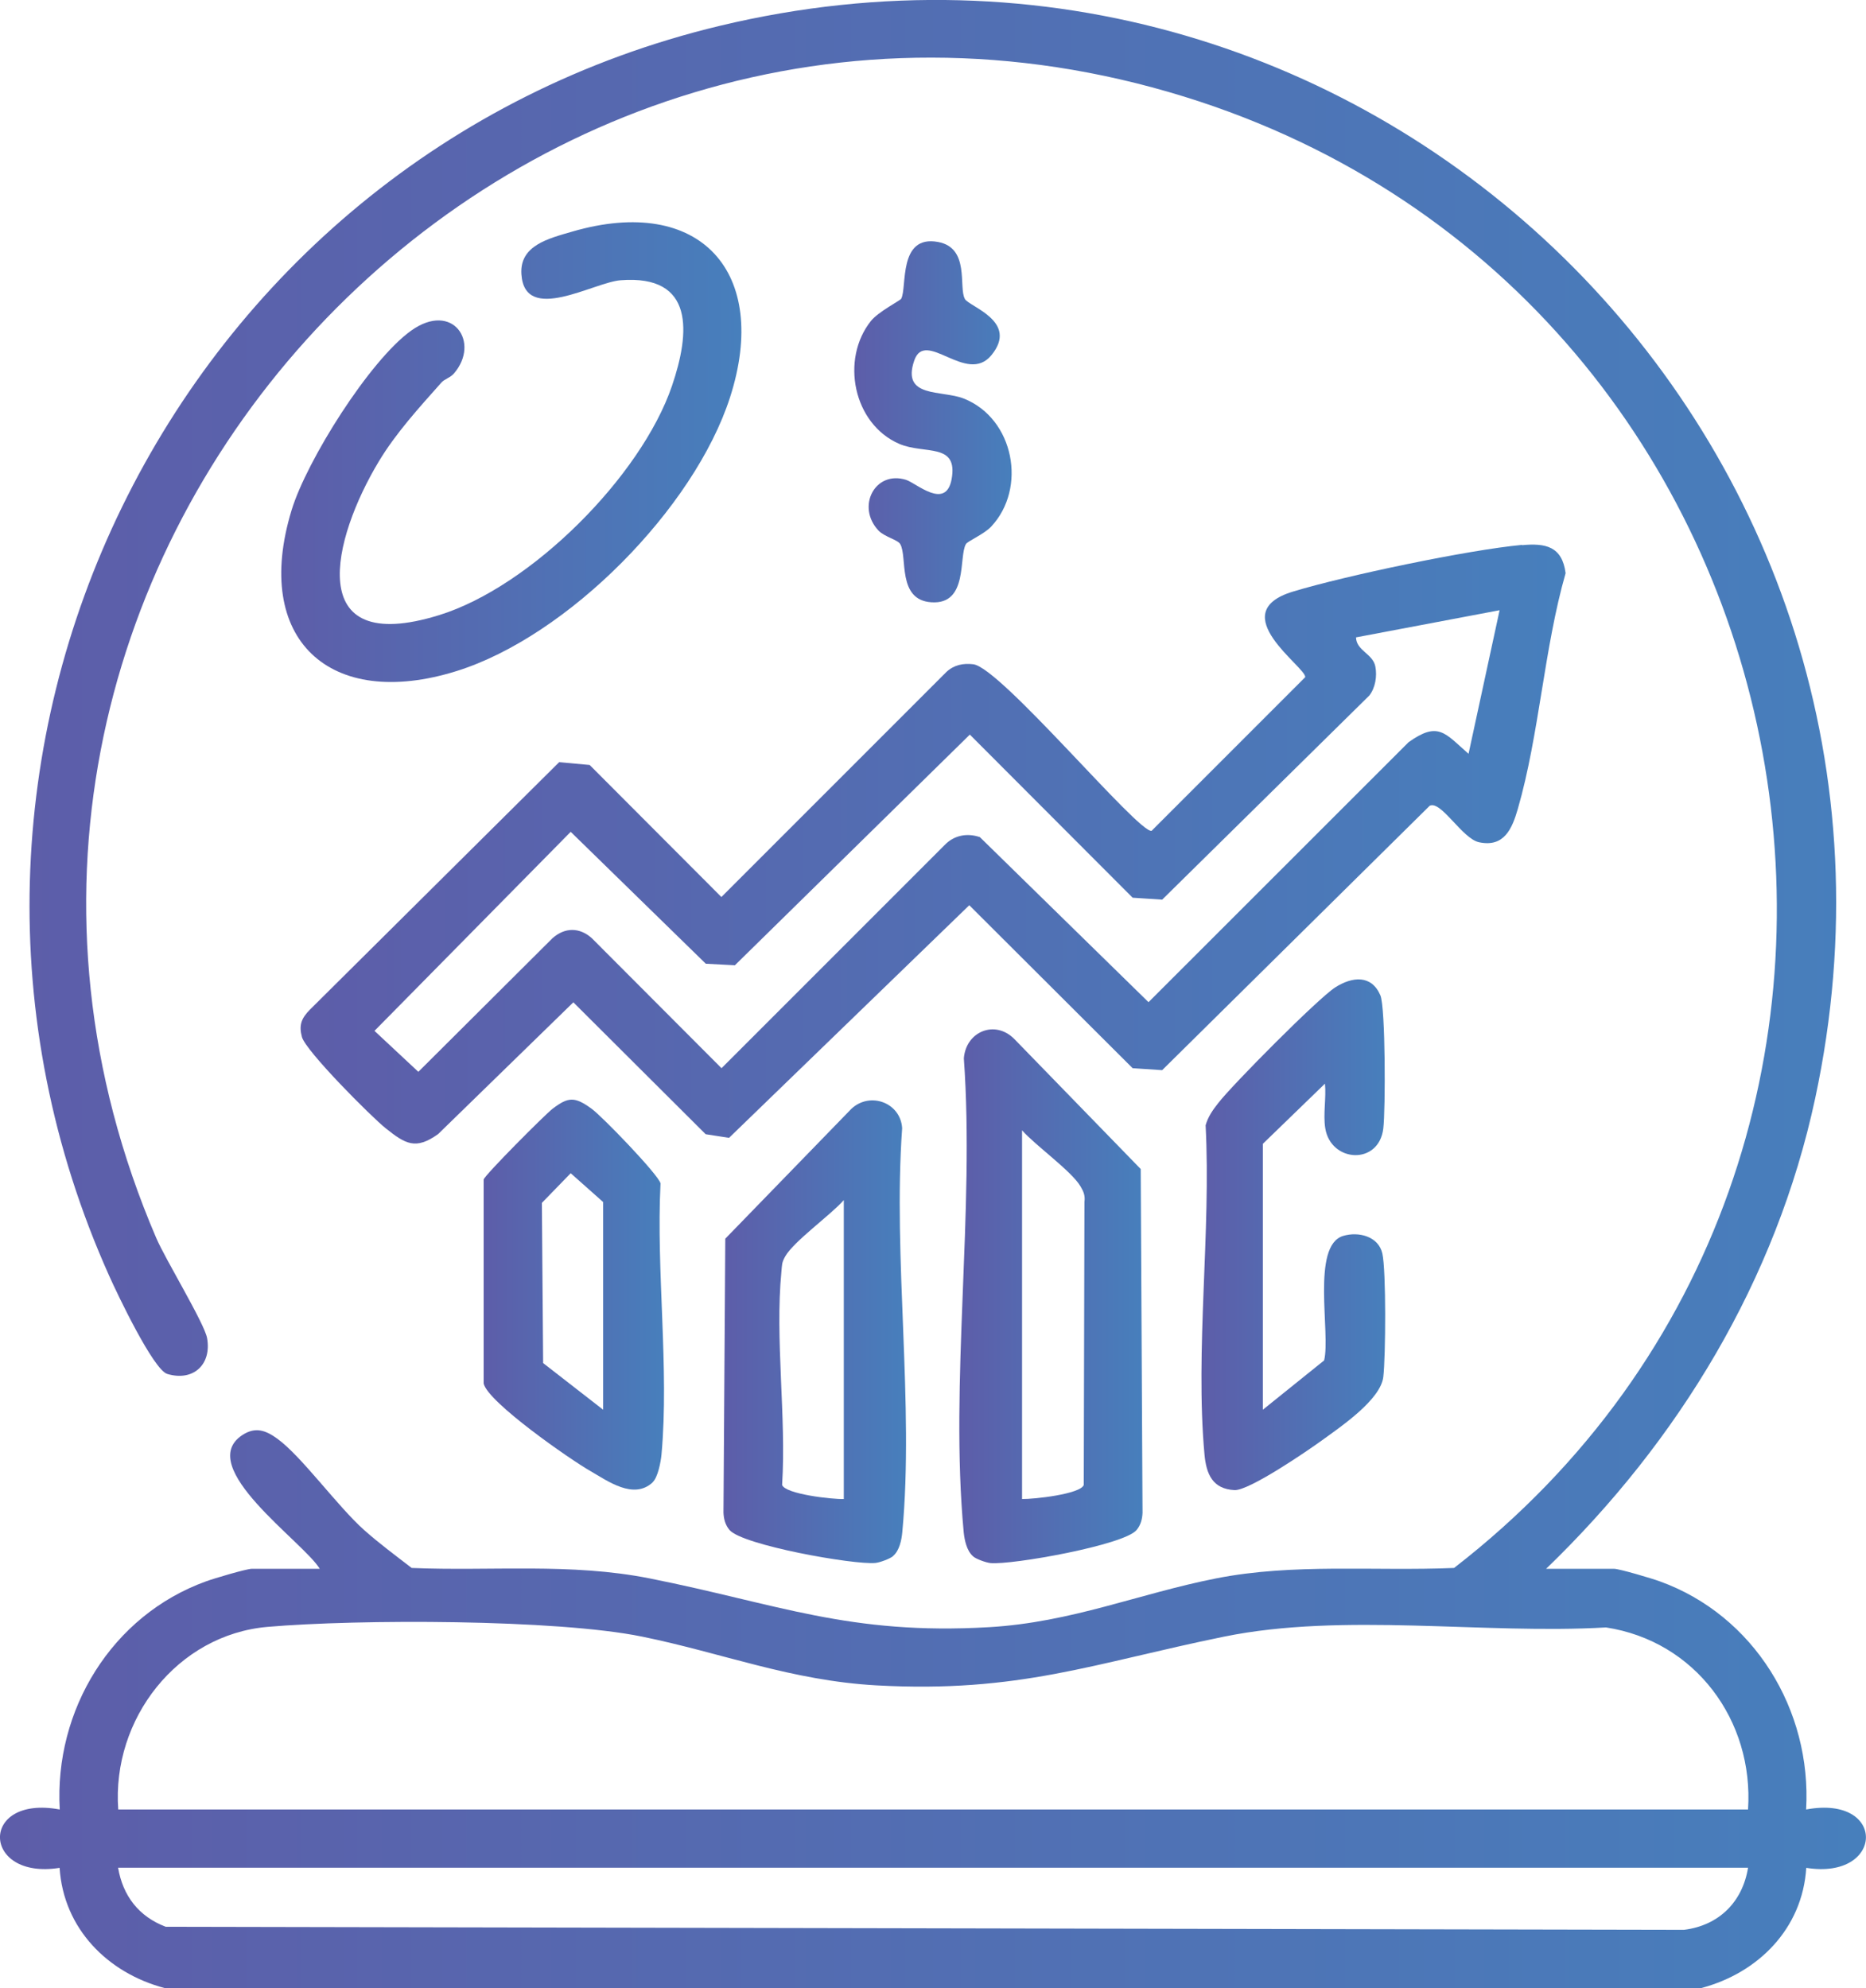
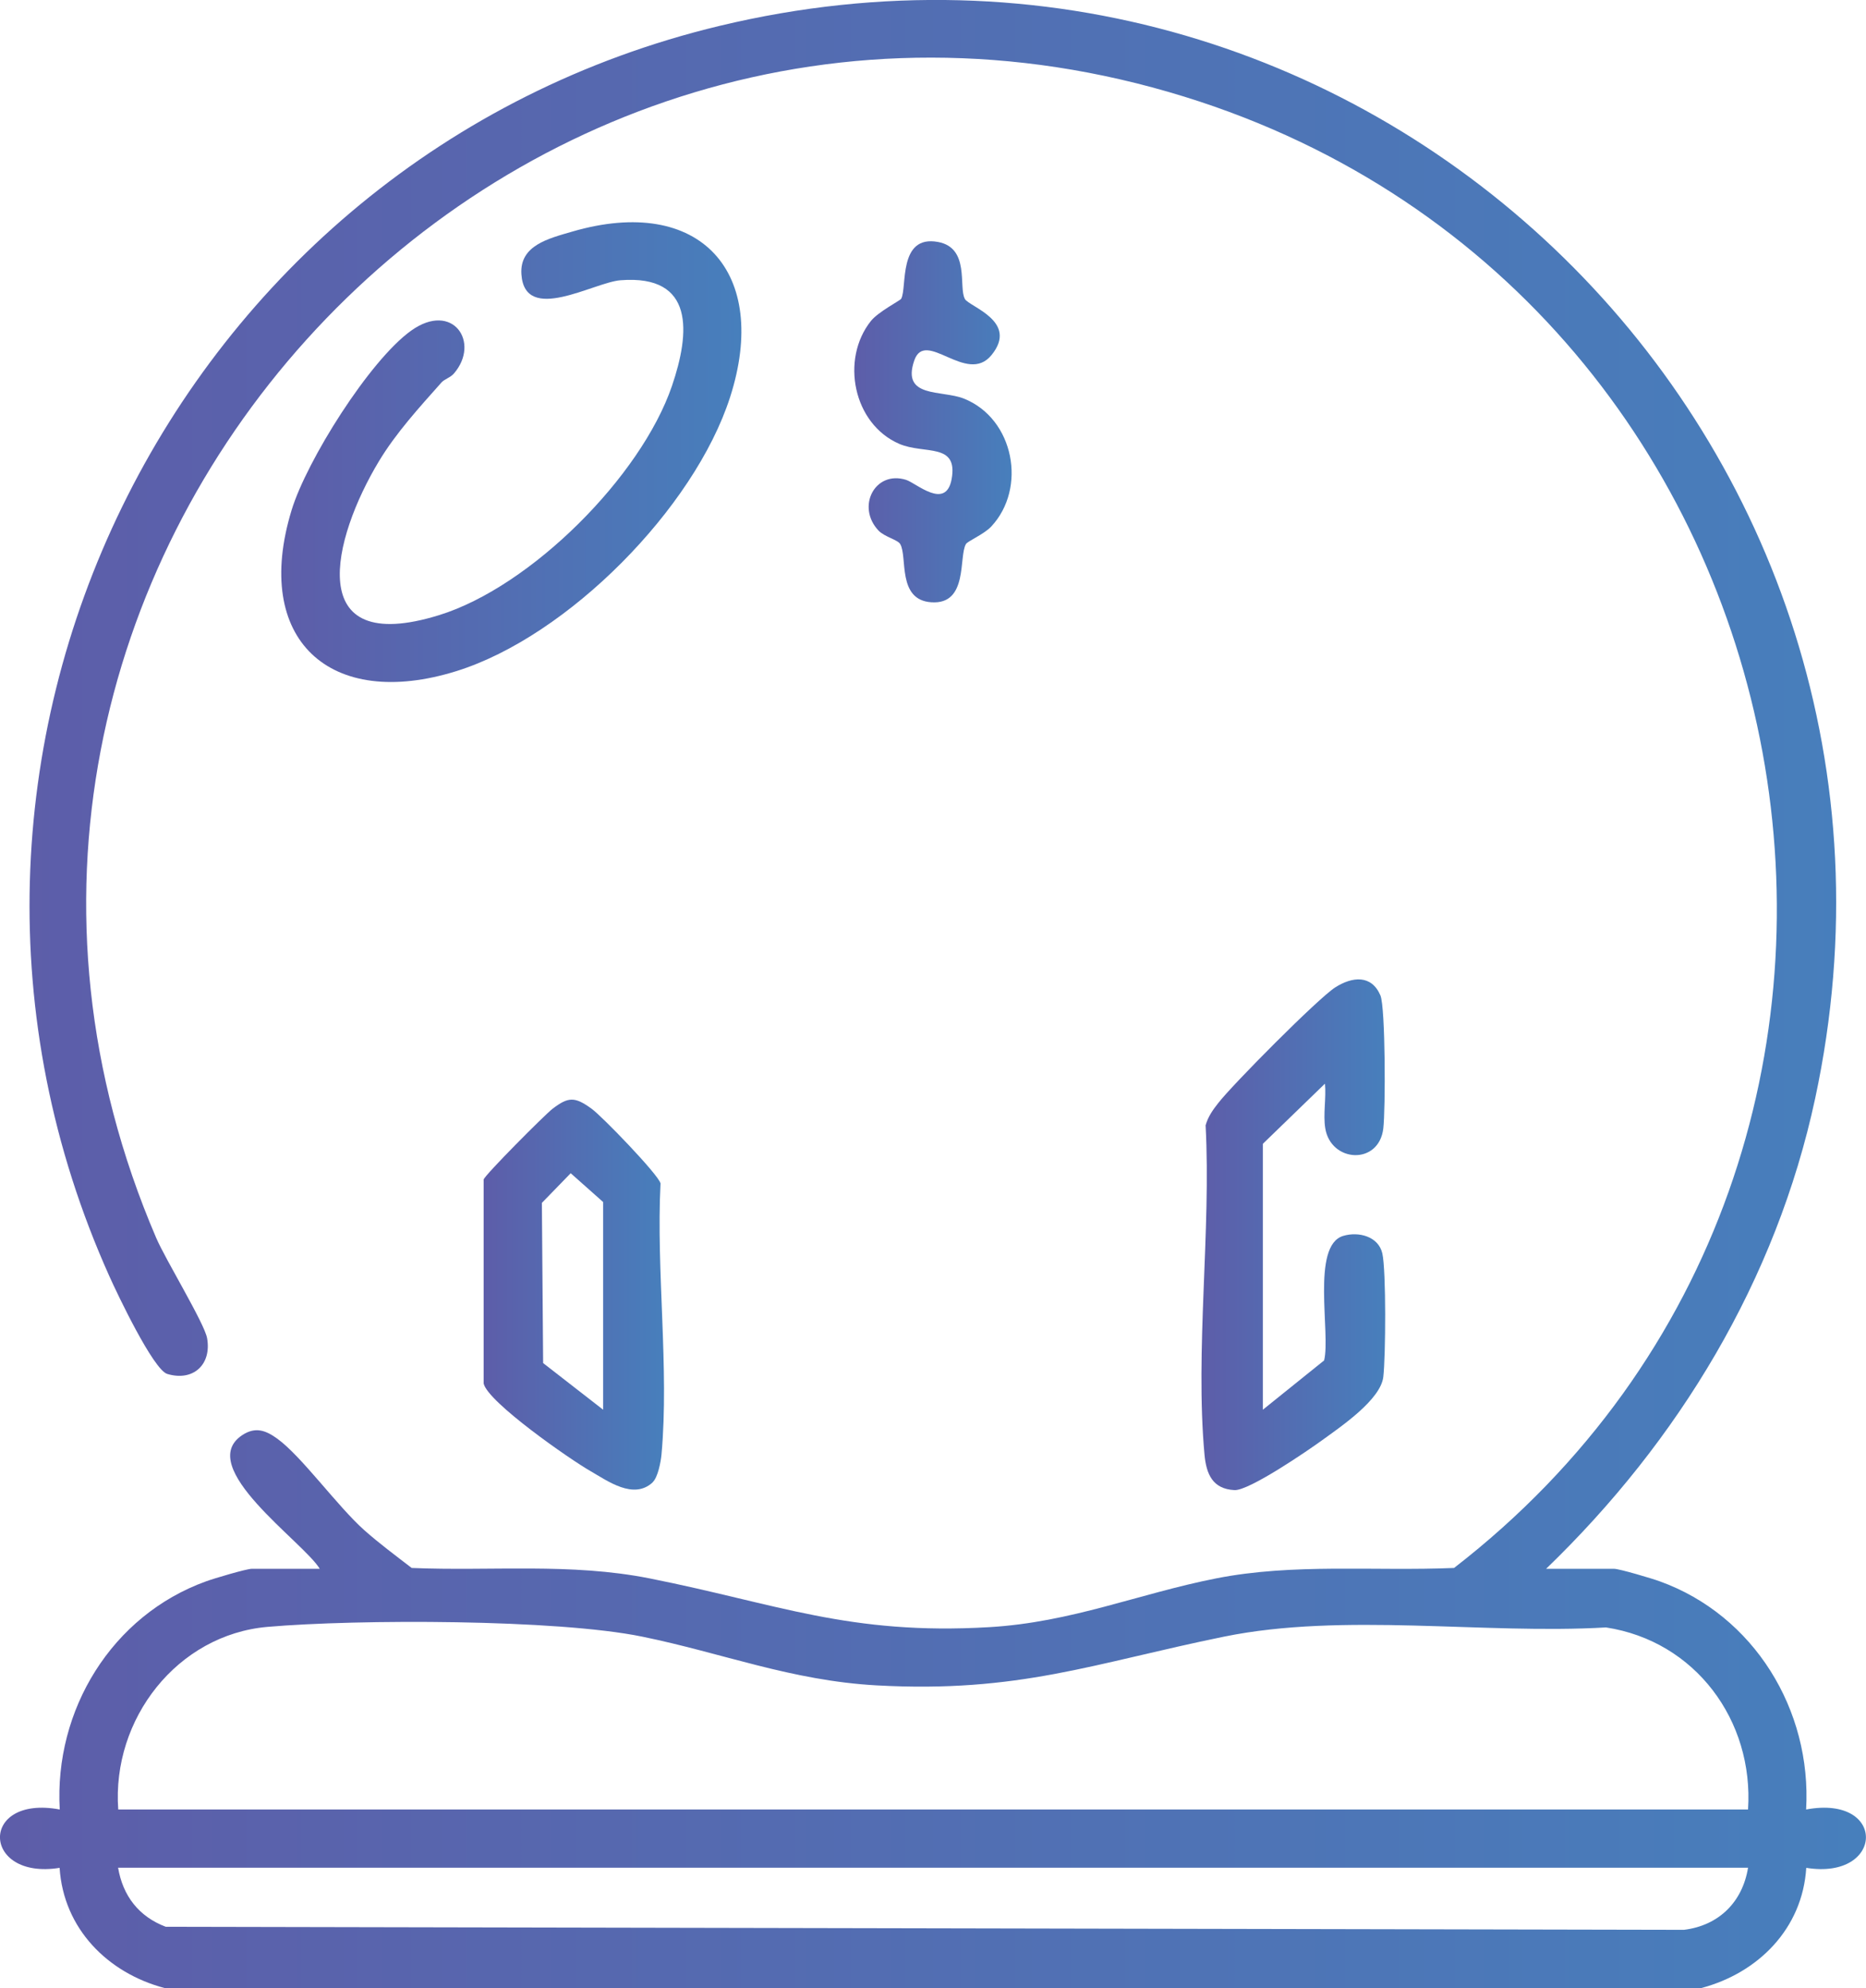
<svg xmlns="http://www.w3.org/2000/svg" xmlns:xlink="http://www.w3.org/1999/xlink" id="Layer_1" data-name="Layer 1" viewBox="0 0 133.99 142.73">
  <defs>
    <style>
      .cls-1 {
        fill: url(#linear-gradient-2);
      }

      .cls-2 {
        fill: url(#linear-gradient-4);
      }

      .cls-3 {
        fill: url(#linear-gradient-3);
      }

      .cls-4 {
        fill: url(#linear-gradient-5);
      }

      .cls-5 {
        fill: url(#linear-gradient-8);
      }

      .cls-6 {
        fill: url(#linear-gradient-7);
      }

      .cls-7 {
        fill: url(#linear-gradient-6);
      }

      .cls-8 {
        fill: url(#linear-gradient);
      }
    </style>
    <linearGradient id="linear-gradient" x1="0" y1="71.37" x2="133.99" y2="71.37" gradientUnits="userSpaceOnUse">
      <stop offset="0" stop-color="#5d5da9" />
      <stop offset="1" stop-color="#477fbc" />
    </linearGradient>
    <linearGradient id="linear-gradient-2" x1="21.6" y1="60.61" x2="112.43" y2="60.61" xlink:href="#linear-gradient" />
    <linearGradient id="linear-gradient-3" x1="20.2" y1="32.47" x2="53.24" y2="32.47" xlink:href="#linear-gradient" />
    <linearGradient id="linear-gradient-4" x1="68.89" y1="93.06" x2="82.05" y2="93.06" xlink:href="#linear-gradient" />
    <linearGradient id="linear-gradient-5" x1="51.94" y1="95.61" x2="65.05" y2="95.61" xlink:href="#linear-gradient" />
    <linearGradient id="linear-gradient-6" x1="86.27" y1="88.66" x2="99.47" y2="88.66" xlink:href="#linear-gradient" />
    <linearGradient id="linear-gradient-7" x1="34.73" y1="92.95" x2="47.68" y2="92.95" xlink:href="#linear-gradient" />
    <linearGradient id="linear-gradient-8" x1="61.34" y1="30.29" x2="72.65" y2="30.29" xlink:href="#linear-gradient" />
  </defs>
  <path class="cls-8" d="M11.82,142.73c-4.09-1.08-7.26-4.27-7.54-8.63-5.61.9-5.81-5.27.01-4.19-.41-7.14,3.74-13.94,10.51-16.38.54-.2,2.9-.9,3.28-.9h4.88c-1.17-1.94-9.02-7.32-5.56-9.6.93-.61,1.67-.35,2.5.25,1.75,1.26,4.31,4.84,6.25,6.57,1.08.96,2.27,1.84,3.41,2.72,5.76.24,11.4-.38,17.09.75,9.2,1.83,14.32,4.09,24.39,3.5,5.92-.35,10.71-2.4,16.28-3.5s11.33-.51,17.09-.75c38.42-29.72,27.1-91.24-19.37-105.63C35.77-8.3-9.15,41.38,11.21,88.86c.68,1.59,3.47,6.14,3.66,7.21.34,1.9-1,3.13-2.86,2.57-1-.3-3.6-5.77-4.15-7C-8.81,54.57,12.35,11.3,51.66,1.86c46.79-11.23,88.75,30.05,78.68,77-2.8,13.05-9.8,24.59-19.32,33.77h4.88c.38,0,2.74.7,3.28.9,6.77,2.44,10.92,9.24,10.51,16.38,5.82-1.08,5.63,5.09.01,4.19-.27,4.36-3.45,7.55-7.54,8.63H11.82ZM125.52,129.91c.42-6.38-3.78-12.09-10.2-13.07-8.82.51-18.83-1.09-27.42.66-9.4,1.92-14.74,4.06-24.95,3.5-6.15-.34-11.06-2.32-16.84-3.5-6.16-1.26-20.44-1.26-26.9-.7s-11.19,6.59-10.72,13.11h117.04ZM125.52,134.09H8.48c.34,2.02,1.49,3.51,3.42,4.24l109.02.22c2.5-.31,4.2-1.99,4.6-4.46Z" />
-   <path class="cls-1" d="M109.29,39.14c1.7-.16,2.88.09,3.13,2.01-1.55,5.4-1.89,11.59-3.43,16.92-.41,1.42-.98,2.78-2.78,2.4-1.21-.25-2.74-3.03-3.55-2.62l-19.21,18.98-2.12-.14-11.73-11.7-17.25,16.7-1.68-.26-9.5-9.47-9.71,9.46c-1.62,1.16-2.35.71-3.77-.42-1.06-.85-5.73-5.54-6.01-6.55-.23-.85-.04-1.34.57-1.96l17.9-17.77,2.19.2,9.46,9.48,16.16-16.16c.54-.5,1.2-.64,1.93-.55,1.99.26,11.84,12.13,12.8,11.96l11.03-11.03c.12-.69-5.93-4.62-.87-6.15,3.76-1.14,12.57-2.99,16.44-3.35ZM107.68,43.81l-10.31,1.95c.02.96,1.22,1.17,1.39,2.1.13.69,0,1.51-.43,2.07l-14.88,14.66-2.12-.14-11.69-11.71-16.87,16.56-2.09-.11-9.7-9.47-14.09,14.29,3.15,2.94,9.64-9.6c.89-.78,1.93-.78,2.81,0l9.32,9.34,16.02-16.02c.68-.71,1.62-.88,2.53-.57l12.11,11.85,18.67-18.66c2.14-1.53,2.61-.66,4.31.83l2.23-10.31Z" />
  <path class="cls-3" d="M31.7,27.46c-1.59,1.79-3.26,3.61-4.5,5.67-3.3,5.48-5.53,14.09,4.34,11.03,6.58-2.04,14.49-9.95,16.71-16.45,1.3-3.81,1.66-8.01-3.69-7.59-1.94.15-6.88,3.18-7.12-.43-.14-2.08,1.97-2.57,3.64-3.06,9.22-2.69,14.23,2.94,11.34,11.9-2.57,7.96-11.64,17.15-19.64,19.65-9.1,2.84-14.68-2.27-11.84-11.56,1.08-3.54,5.59-10.74,8.58-12.88s5,.85,3.07,3.08c-.25.29-.68.4-.89.64Z" />
-   <path class="cls-2" d="M69.86,111.72c-.44-.38-.6-1.14-.66-1.71-1.01-10.76.8-23.1.01-34.02.14-1.92,2.23-2.81,3.63-1.39l9.07,9.33.13,24.68c-.02.46-.13.88-.43,1.24-.91,1.08-8.93,2.51-10.48,2.37-.31-.03-1.03-.28-1.27-.49ZM73.4,107.62c.8.02,4.2-.35,4.42-1.01l.05-20.32c.06-.45-.06-.74-.28-1.11-.63-1.09-3.25-2.95-4.2-4.03v26.47Z" />
-   <path class="cls-4" d="M64.13,111.72c-.24.2-.96.46-1.27.49-1.55.15-9.57-1.28-10.48-2.37-.3-.36-.41-.78-.43-1.24l.13-19.67,9.06-9.33c1.35-1.25,3.53-.43,3.64,1.4-.67,9.31.87,19.83.01,29-.05.57-.21,1.33-.66,1.71ZM60.59,107.62v-21.46c-.94,1.07-3.57,2.94-4.2,4.03-.27.47-.23.62-.28,1.11-.47,4.8.36,10.42.05,15.31.23.66,3.62,1.04,4.42,1.01Z" />
  <path class="cls-7" d="M90.68,101.21l4.4-3.54c.48-1.92-.95-8.25,1.37-8.94,1.1-.33,2.53.03,2.81,1.26s.24,7.42.07,8.86c-.19,1.64-3.03,3.56-4.38,4.54-1.06.77-5.27,3.65-6.31,3.59-1.57-.08-2.02-1.15-2.15-2.55-.68-7.48.48-16.05.08-23.64.17-.61.52-1.11.91-1.6,1.01-1.31,7.19-7.54,8.41-8.31s2.59-.91,3.23.58c.37.86.37,8.24.21,9.55-.31,2.67-3.78,2.46-4.17-.02-.16-.99.08-2.17-.02-3.19l-4.46,4.32v19.09Z" />
  <path class="cls-6" d="M46.86,106.43c-1.37,1.26-3.22-.1-4.47-.82-1.44-.82-7.35-4.93-7.66-6.28v-14.65c.1-.34,4.39-4.65,4.95-5.08,1.13-.86,1.59-.88,2.8,0,.73.52,4.8,4.73,4.95,5.36-.32,6.25.63,13.31.07,19.46-.05.54-.26,1.65-.64,2ZM43.31,101.21v-14.91l-2.33-2.07-2.07,2.13.09,11.5,4.31,3.35Z" />
  <path class="cls-5" d="M69.28,21.46c.32.57,3.9,1.61,1.91,4.04-1.78,2.17-4.74-1.93-5.54.38-.94,2.73,1.97,2.1,3.57,2.74,3.6,1.44,4.54,6.43,1.95,9.19-.52.55-1.69,1.04-1.81,1.25-.53.89.18,4.36-2.48,4.18-2.48-.16-1.7-3.27-2.24-4.18-.18-.31-1.11-.51-1.55-.96-1.63-1.72-.26-4.35,1.97-3.65.75.24,2.85,2.19,3.27-.04.49-2.66-1.95-1.77-3.75-2.54-3.32-1.43-4.24-6.08-2.04-8.83.53-.66,2.11-1.47,2.17-1.59.44-.79-.24-4.61,2.64-4.08,2.31.42,1.47,3.25,1.93,4.08Z" />
</svg>